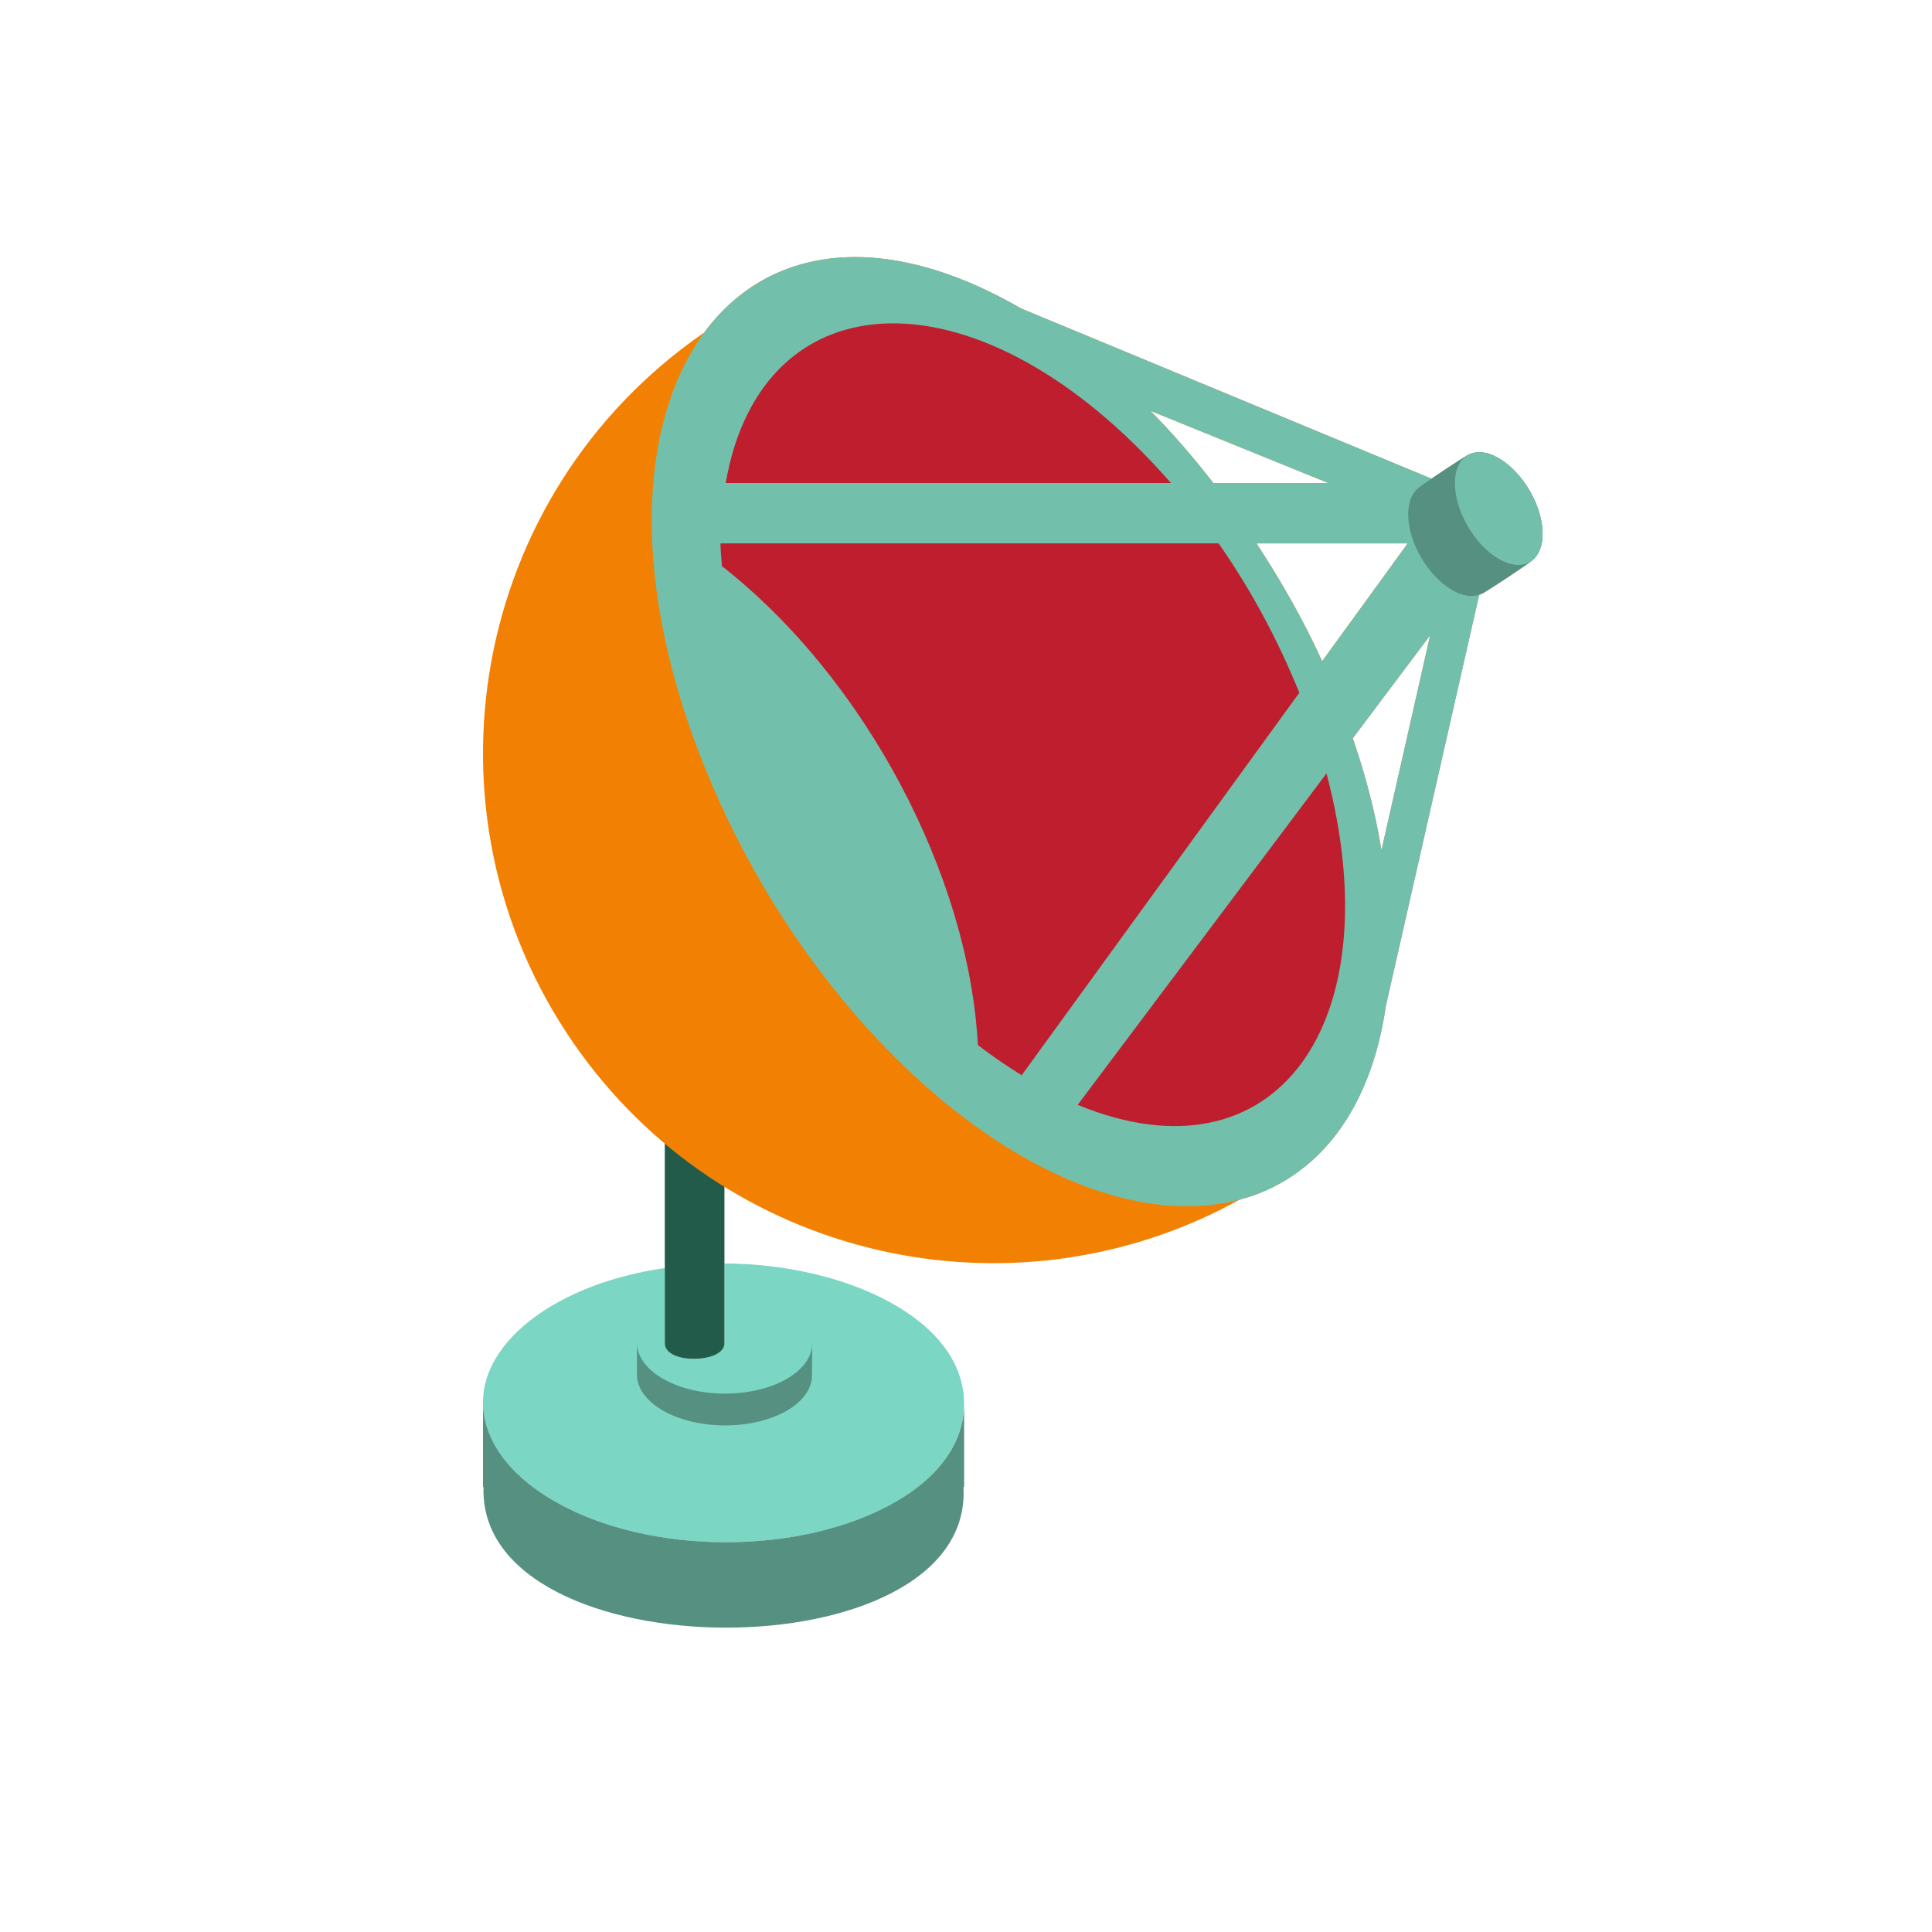
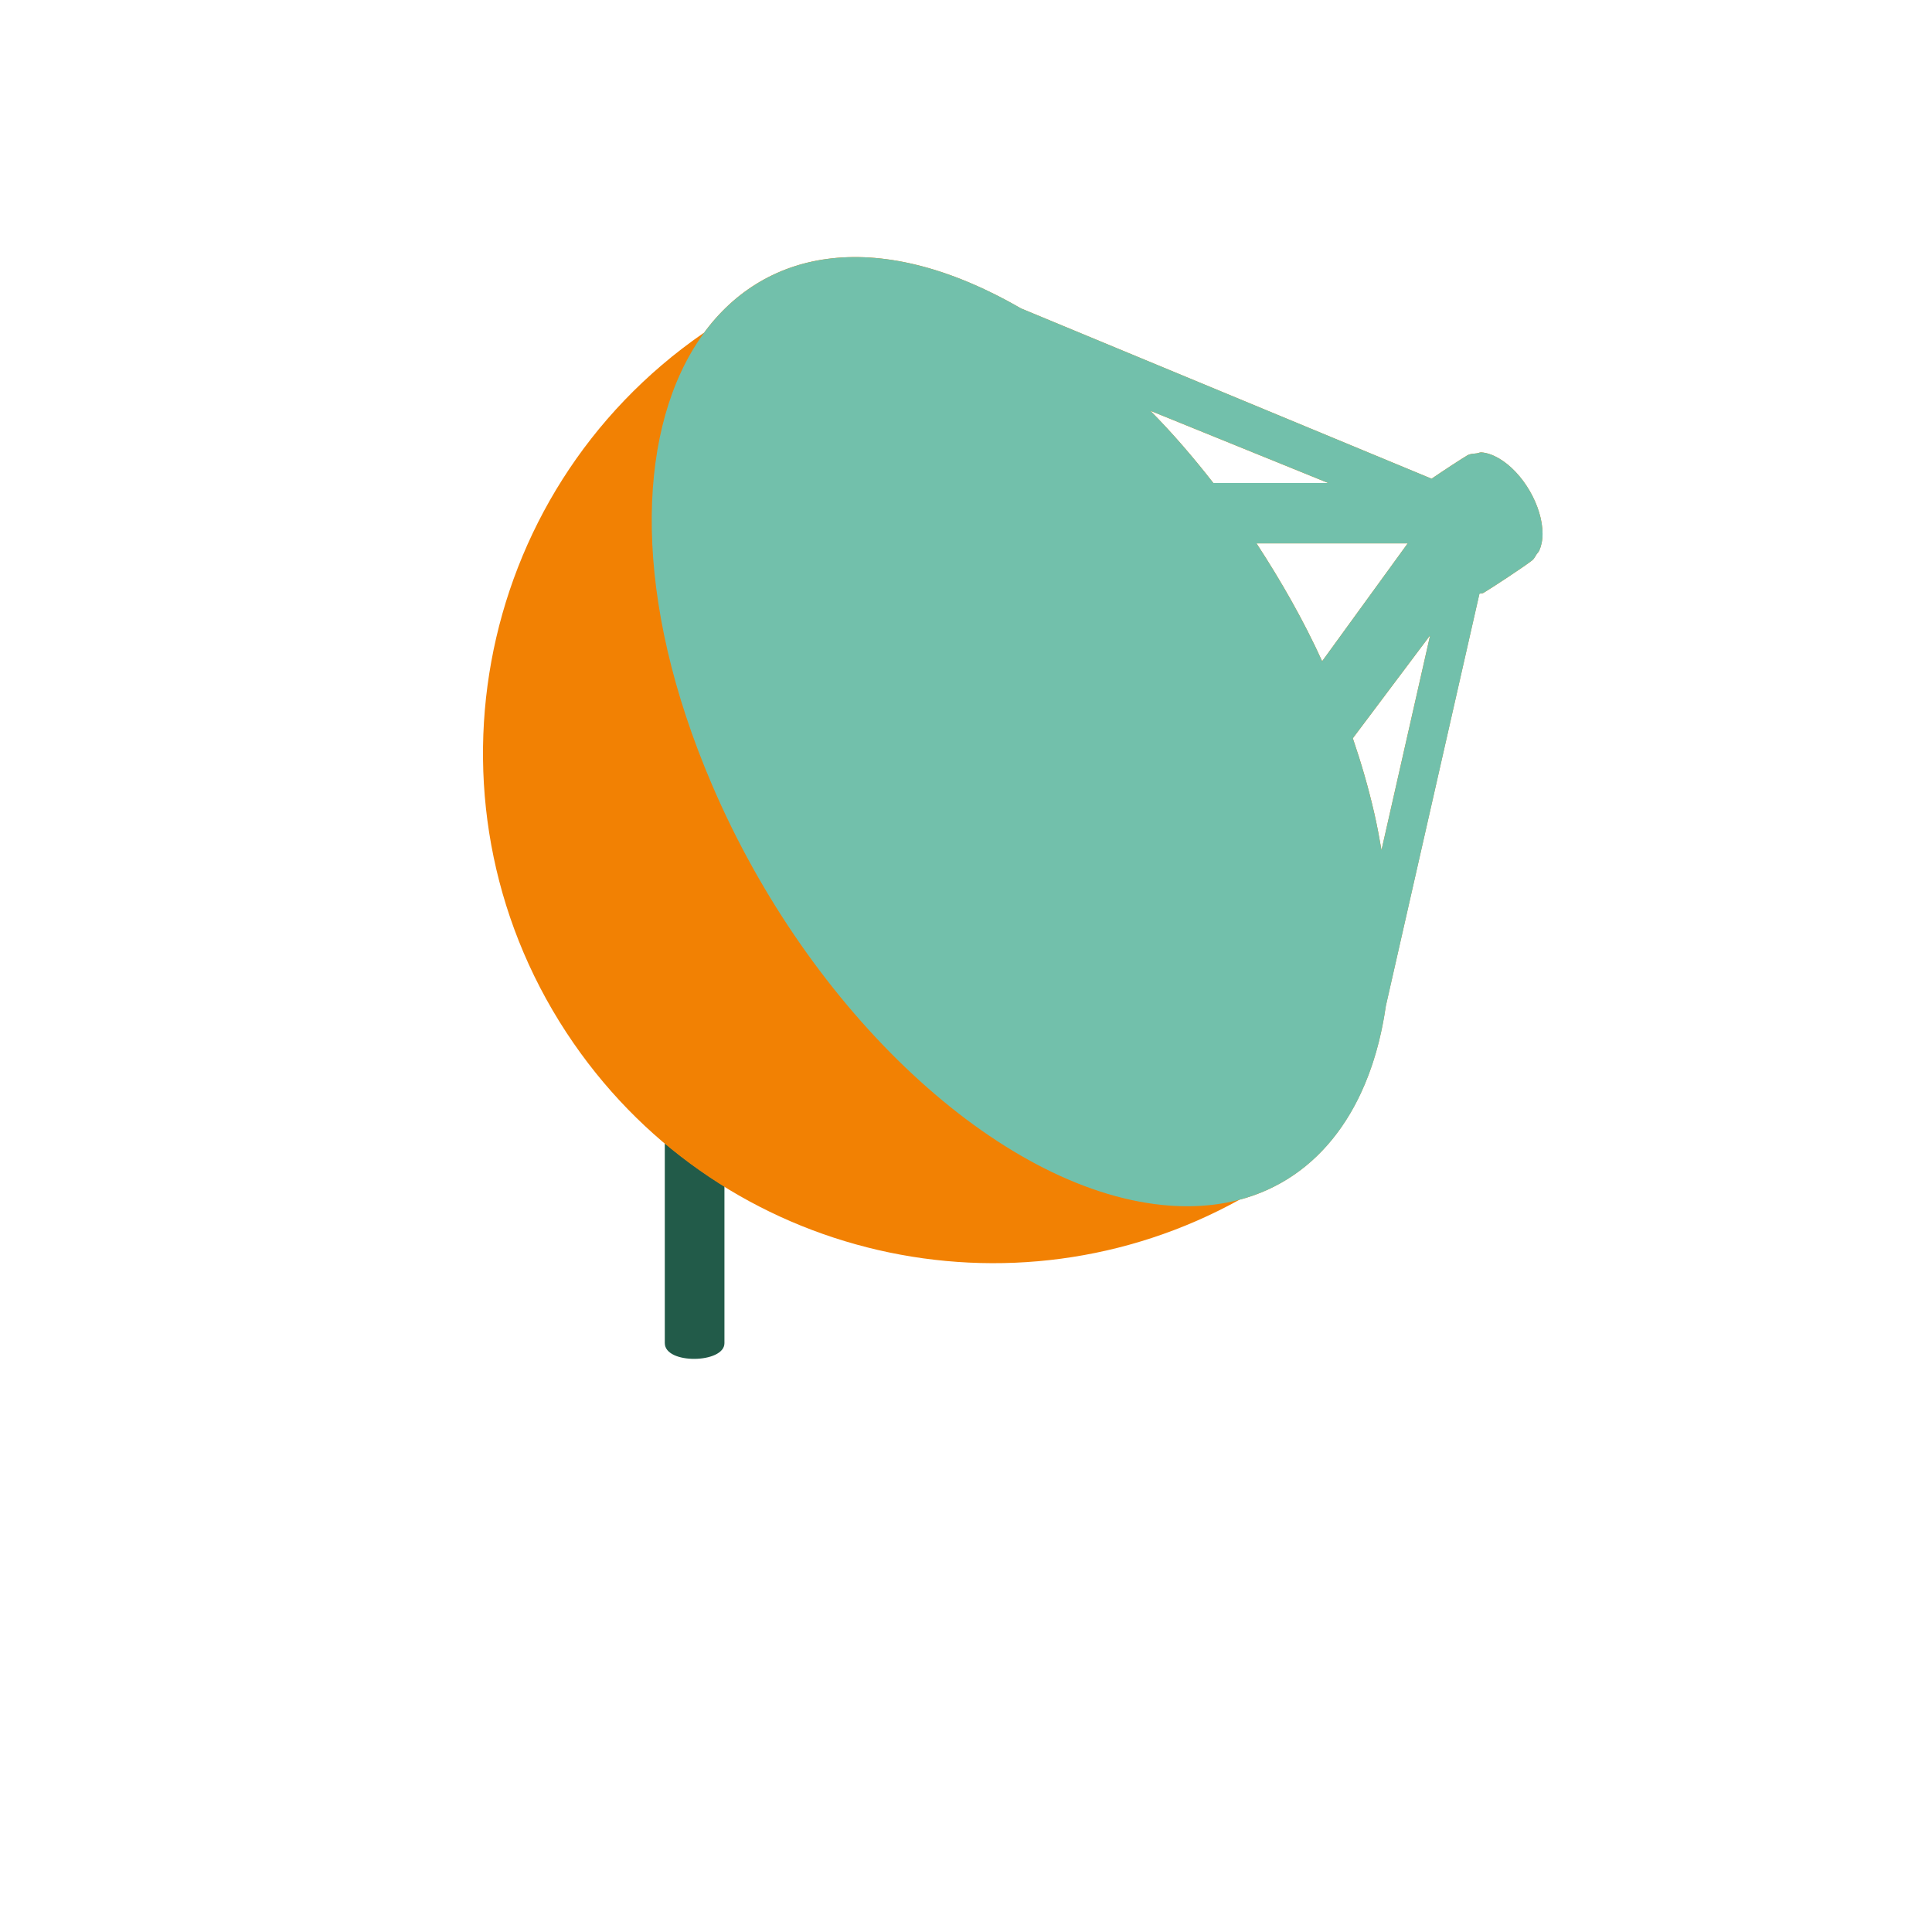
<svg xmlns="http://www.w3.org/2000/svg" version="1.1" id="Uploaded to svgrepo.com" width="800px" height="800px" viewBox="0 0 32 32" xml:space="preserve">
  <style type="text/css">
	.isometric_zes{fill:#F28103;}
	.isometric_negen{fill:#BE1E2D;}
	.isometric_tien{fill:#7BD6C4;}
	.isometric_elf{fill:#72C0AB;}
	.isometric_twaalf{fill:#569080;}
	.isometric_dertien{fill:#225B49;}
	.st0{fill:#FF7344;}
	.st1{fill:#F05A28;}
	.st2{fill:#F29227;}
	.st3{fill:#225B49;}
	.st4{fill:#F8F7C5;}
	.st5{fill:#BE1E2D;}
	.st6{fill:#AD9A74;}
	.st7{fill:#F2D76C;}
	.st8{fill:#F5DF89;}
	.st9{fill:#7BD6C4;}
	.st10{fill:#80CCBE;}
</style>
  <g>
-     <path class="isometric_tien" d="M11.999,20.927v1.264c0.001,0.008,0,0.015,0,0.023c0,0.012,0.002,0.022,0,0.034   c-0.012,0.064-0.052,0.126-0.136,0.175c-0.098,0.057-0.227,0.086-0.357,0.086c-0.129,0-0.259-0.029-0.358-0.087   c-0.084-0.049-0.125-0.112-0.138-0.176v-0.056v-1.187C9.223,21.261,7.994,22.213,8,23.229c0.003,0.591,0.397,1.183,1.18,1.635   c1.567,0.905,4.1,0.909,5.657,0.01c0.779-0.45,1.135-1.04,1.131-1.631C15.961,21.84,13.991,20.934,11.999,20.927z" />
-     <path class="isometric_twaalf" d="M15.969,23.243v1.388h-0.011c0.173,3.122-8.053,3.086-7.949,0H8v-1.403   c0.003,0.591,0.397,1.183,1.18,1.635c1.567,0.905,4.1,0.909,5.657,0.01C15.616,24.424,15.972,23.834,15.969,23.243z M13.031,22.839   c-0.565,0.326-1.485,0.325-2.053-0.004c-0.284-0.164-0.427-0.379-0.428-0.594v0.509c-0.007,0.221,0.136,0.443,0.428,0.612   c0.569,0.328,1.488,0.33,2.053,0.004c0.293-0.169,0.43-0.394,0.418-0.616l0.004-0.504C13.454,22.461,13.313,22.675,13.031,22.839z" />
    <path class="isometric_dertien" d="M11.011,18.934c0,1.124,0-1.672,0,3.311c0,0.359,0.988,0.339,0.988,0.003c0,0,0-2.549,0-2.6   C11.655,19.435,11.325,19.198,11.011,18.934z" />
    <path class="isometric_zes" d="M24.823,7.59c-0.101-0.058-0.197-0.09-0.284-0.097c-0.03-0.003-0.052,0.013-0.08,0.016   c-0.053,0.006-0.108,0.006-0.151,0.031c-0.001,0-0.002,0-0.003,0.001c-0.09,0.053-0.38,0.242-0.594,0.388l-6.799-2.82   c-2.343-1.353-4.227-1.002-5.258,0.412c0.002-0.003,0.004-0.006,0.006-0.009c-0.005,0.004-0.011,0.007-0.016,0.01   C7.806,8.177,6.846,13.441,9.501,17.28c2.491,3.601,7.277,4.666,11.029,2.591c1.322-0.351,2.182-1.525,2.423-3.209l1.55-6.827   c0.021-0.008,0.047-0.003,0.066-0.014c0.128-0.076,0.678-0.436,0.811-0.542c0.03-0.024,0.048-0.065,0.071-0.1   c0.014-0.021,0.033-0.036,0.044-0.061c0.033-0.076,0.054-0.167,0.054-0.276C25.55,8.383,25.224,7.822,24.823,7.59z M16.291,18.749   c-0.002-0.002-0.005-0.003-0.007-0.005C16.286,18.745,16.288,18.747,16.291,18.749z M21.899,10.952   C21.592,10.277,21.22,9.625,20.812,9h2.504L21.899,10.952z M22,8h-1.903c-0.33-0.423-0.676-0.826-1.043-1.196L22,8z M22.882,14.081   c-0.035-0.202-0.072-0.405-0.12-0.613c-0.097-0.424-0.216-0.832-0.355-1.24l1.281-1.706L22.882,14.081z" />
    <path class="isometric_elf" d="M25.496,9.119c0.033-0.076,0.054-0.167,0.054-0.276c0-0.46-0.325-1.021-0.726-1.253   c-0.101-0.058-0.197-0.09-0.284-0.097c-0.03-0.003-0.052,0.013-0.08,0.016c-0.053,0.006-0.108,0.006-0.151,0.031   c-0.001,0-0.002,0-0.003,0.001c-0.09,0.053-0.38,0.242-0.594,0.388l-6.799-2.82c-4.87-2.811-7.756,1.736-5.12,7.889   c1.613,3.766,4.741,6.683,7.458,6.96c2.044,0.208,3.393-1.117,3.704-3.297l1.55-6.827c0.021-0.008,0.047-0.003,0.066-0.014   c0.128-0.076,0.678-0.436,0.811-0.542c0.03-0.024,0.048-0.065,0.071-0.1C25.466,9.159,25.485,9.144,25.496,9.119z M23.316,9   l-1.417,1.952C21.592,10.277,21.22,9.625,20.812,9H23.316z M20.097,8c-0.33-0.423-0.676-0.826-1.043-1.196L22,8H20.097z    M22.882,14.081c-0.035-0.202-0.072-0.405-0.12-0.613c-0.097-0.424-0.216-0.832-0.355-1.24l1.281-1.706L22.882,14.081z" />
-     <path class="isometric_negen" d="M12.02,8c0.6-3.461,4.238-3.59,7.374,0H12.02z M21.971,12.81L17.85,18.3   C21.142,19.654,23.064,16.942,21.971,12.81z M21.521,11.474C21.171,10.611,20.723,9.77,20.184,9h-8.25c0,0.004,0,0.007,0,0.011   c0,0.12,0.017,0.244,0.023,0.366c2.375,1.858,4.094,5.131,4.239,7.931c0.237,0.185,0.48,0.347,0.726,0.502L21.521,11.474z" />
-     <path class="isometric_twaalf" d="M24.57,9.821C24.438,9.9,24.254,9.89,24.05,9.772c-0.401-0.232-0.726-0.792-0.726-1.253   c0-0.205,0.064-0.355,0.171-0.439c0.133-0.104,0.681-0.464,0.81-0.54c0.132-0.078,0.315-0.067,0.518,0.05   c0.401,0.232,0.726,0.792,0.726,1.253c0,0.203-0.063,0.353-0.169,0.437C25.248,9.386,24.697,9.745,24.57,9.821z" />
-     <path class="isometric_elf" d="M25.55,8.843c0-0.46-0.325-1.021-0.726-1.253s-0.726-0.046-0.726,0.414   c0,0.46,0.325,1.021,0.726,1.253S25.55,9.303,25.55,8.843z" />
  </g>
</svg>